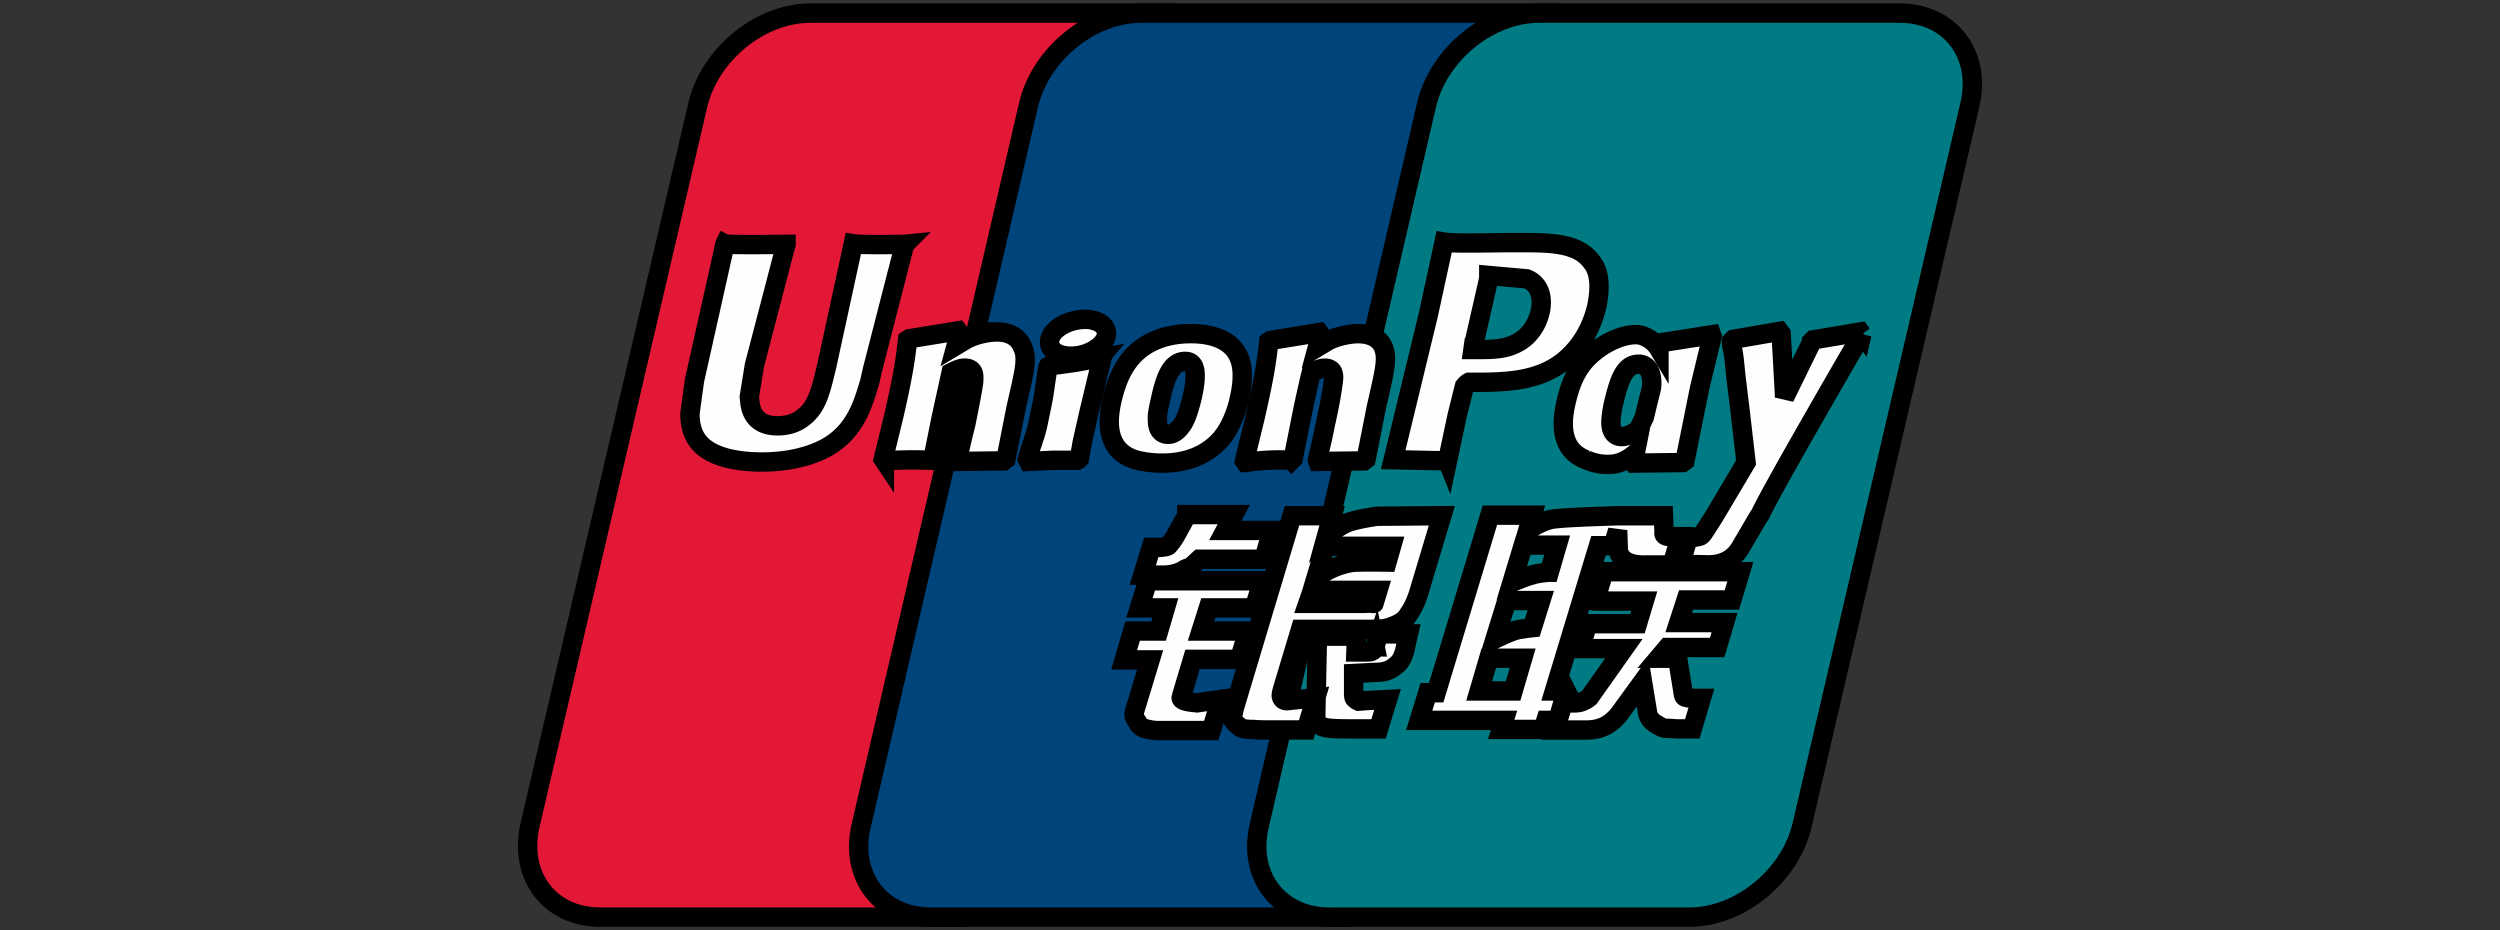
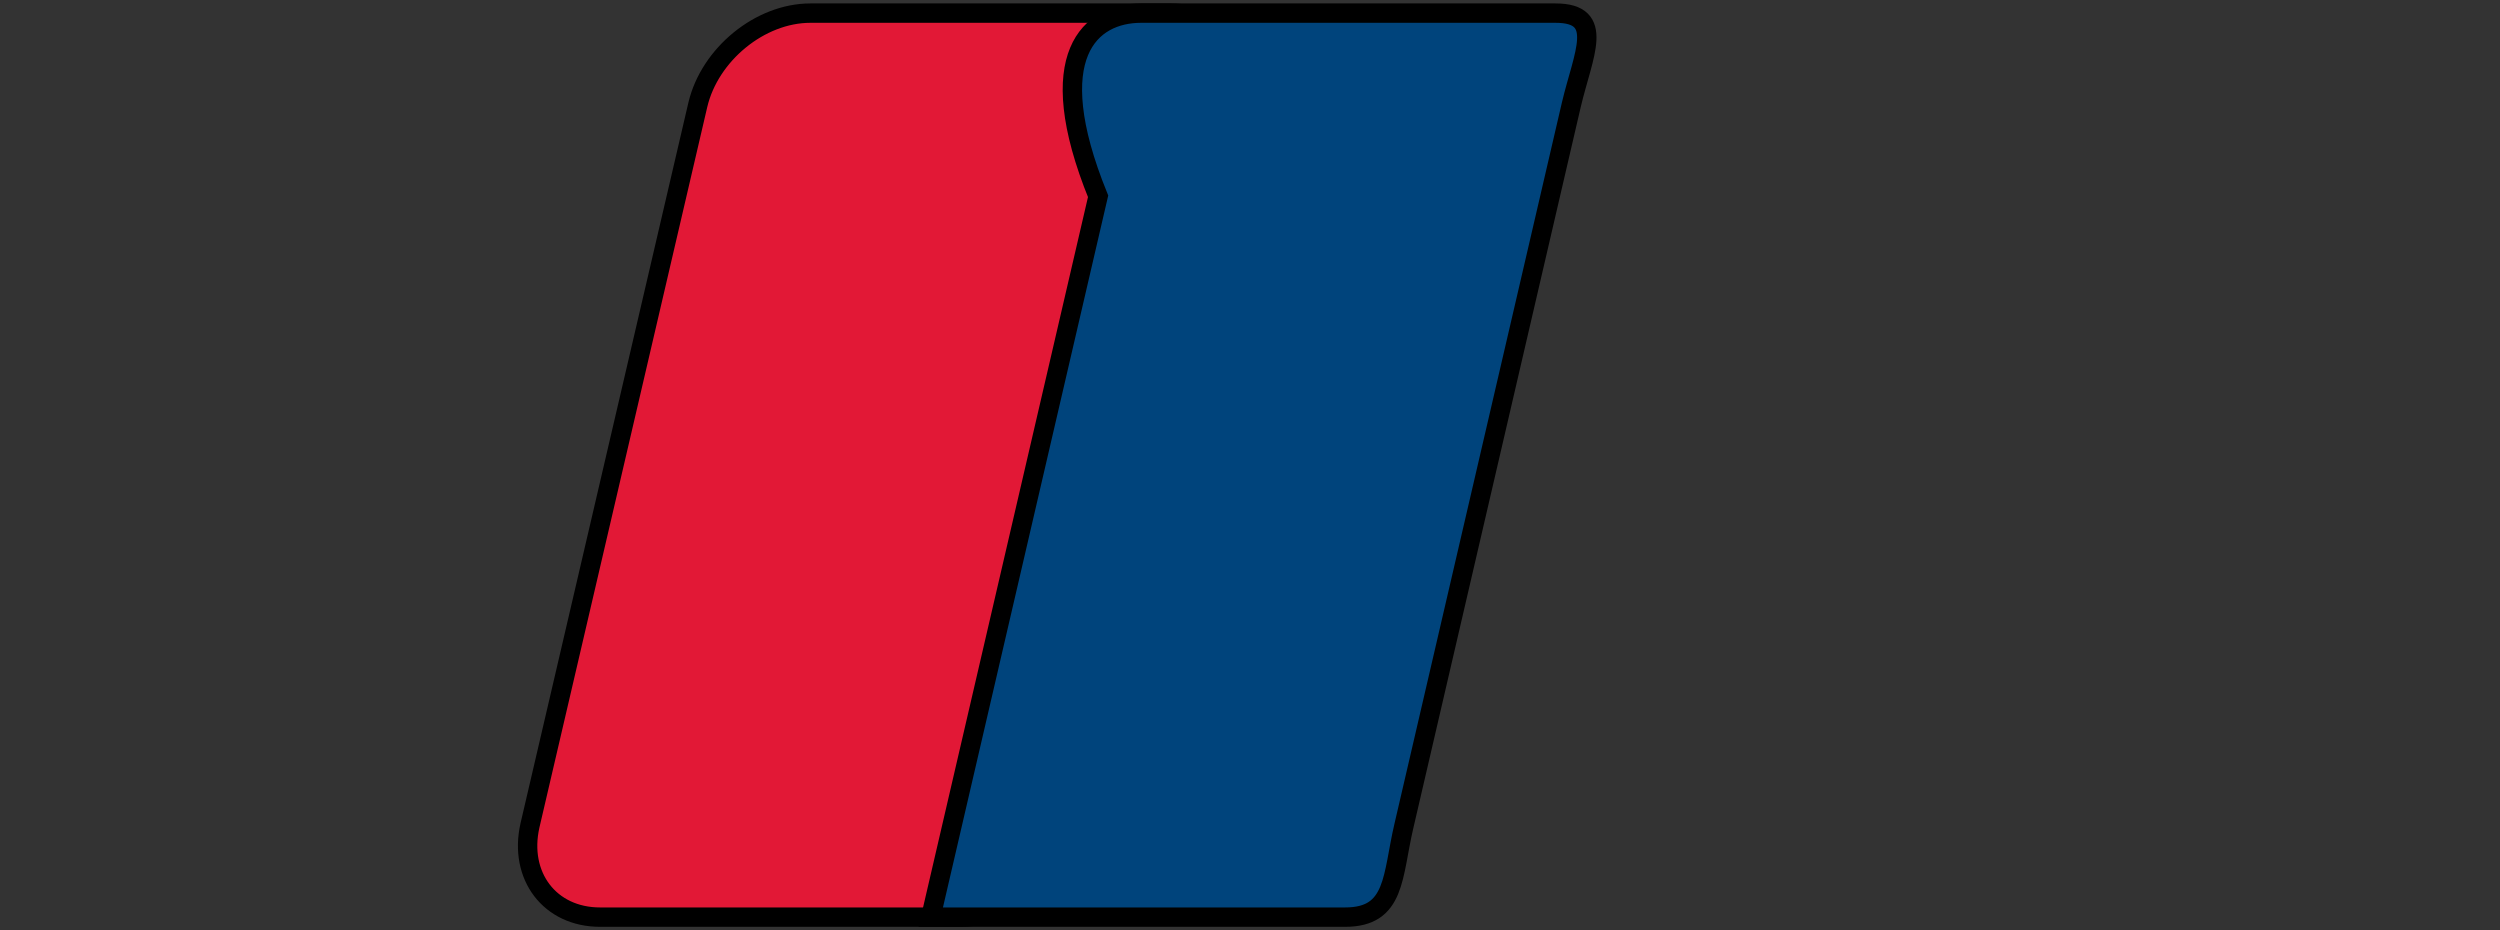
<svg xmlns="http://www.w3.org/2000/svg" width="129" height="48" stroke="null">
  <rect width="100%" height="100%" fill="#333333" stroke="none" />
  <path d="M41.814.677h18.612c2.596 0 4.201 2.13 3.617 4.726l-8.664 37.195c-.613 2.596-3.209 4.726-5.805 4.726H30.962c-2.596 0-4.201-2.13-3.617-4.726l8.664-37.195c.613-2.596 3.209-4.726 5.805-4.726" fill="#e21836" />
-   <path d="M58.88.677h21.384c2.596 0 1.429 2.13.817 4.726l-8.635 37.195c-.613 2.596-.408 4.726-3.034 4.726H48.027c-2.596 0-4.201-2.13-3.588-4.726l8.635-37.195C53.687 2.806 56.283.677 58.88.677" fill="#00447c" />
-   <path d="M79.417.677h18.612c2.596 0 4.23 2.13 3.617 4.726l-8.664 37.195c-.613 2.596-3.209 4.726-5.805 4.726H68.594c-2.596 0-4.23-2.13-3.617-4.726l8.635-37.195c.613-2.596 3.209-4.726 5.805-4.726" fill="#007b84" />
-   <path d="M46.685 12.608c-1.925.029-2.48 0-2.655-.029L42.66 18.88c-.292 1.196-.467 2.071-1.167 2.625-.379.321-.846.467-1.371.467-.846 0-1.342-.408-1.429-1.225l-.029-.263.263-1.634 1.605-6.155c0-.029.029-.058.029-.087-2.625.029-3.092 0-3.151-.029-.029.058-.087.408-.087.408l-1.371 6.126-.117.525-.233 1.692c0 .496.087.904.292 1.255.642 1.109 2.421 1.255 3.442 1.255 1.313 0 2.538-.292 3.384-.788 1.429-.846 1.809-2.188 2.159-3.355l.145-.642 1.634-6.36c0-.058.029-.087.029-.087zm4.755 4.522c-.35 0-.963.087-1.517.35l-.584.35.175-.642-.087-.117-2.509.408-.087.058c-.117 1.05-.233 1.838-.7 3.88l-.554 2.275.058.087a22.761 22.761 0 0 1 2.421-.029l.087-.087.408-2.042.525-2.392c.233-.117.467-.233.7-.233.554 0 .467.467.467.671-.029.321-.233 1.342-.408 2.217l-.146.584-.292 1.255.029.087 2.363-.029.117-.087.525-2.655.146-.642c.292-1.284.438-1.925.204-2.451-.263-.671-.846-.817-1.342-.817zm5.309 1.342l-1.313.233-1.284.175-.058.029-.029.058-.175 1.196c-.058.438-.175.934-.321 1.663-.117.554-.204.729-.263.934s-.146.379-.292.934l.029.058.029.058 1.225-.058h1.284l.058-.029.058-.058.146-.846.35-1.546.321-1.342.321-1.342-.029-.058-.058-.058h0zm0-1.809c-.525-.321-1.459-.204-2.071.204s-.7 1.021-.175 1.342c.525.292 1.459.204 2.071-.233.613-.408.7-.992.175-1.313zm3.209 7.235c1.079 0 2.159-.292 2.976-1.167.642-.7.934-1.75 1.021-2.188.321-1.429.058-2.1-.263-2.509-.496-.613-1.342-.817-2.246-.817-.525 0-1.809.058-2.801.963-.729.671-1.05 1.575-1.255 2.421-.204.875-.438 2.48 1.021 3.063.467.175 1.109.233 1.546.233h0zm-.087-3.238c.233-1.079.525-2.013 1.284-2.013.584 0 .613.671.379 1.78-.058.233-.263 1.138-.554 1.517-.204.292-.438.467-.7.467-.087 0-.554 0-.554-.7-.029-.321.058-.671.146-1.05h0zm6.768 3.092l.087-.087.408-2.042a63.806 63.806 0 0 1 .525-2.392c.233-.117.467-.233.7-.233.525 0 .467.467.438.671-.029.321-.204 1.342-.408 2.217l-.117.584-.292 1.255.029.087 2.363-.029.117-.087.525-2.655.146-.642c.292-1.284.438-1.925.233-2.451-.233-.584-.817-.729-1.313-.729-.35 0-.963.087-1.517.35l-.584.35.175-.642-.087-.117-2.509.408-.087.058c-.117 1.05-.233 1.838-.7 3.88l-.554 2.275.058.087a10.97 10.97 0 0 1 2.363-.117h0zm8.052.029l.496-2.334.379-1.517s.117-.146.233-.204h.175c1.517 0 3.238 0 4.58-.992.904-.671 1.546-1.692 1.838-2.917.058-.292.117-.642.117-1.021 0-.467-.087-.934-.379-1.284-.7-.963-2.042-.992-3.647-.992h-.788c-2.013.029-2.83.029-3.18-.029l-.087.408-.729 3.355-1.809 7.468 2.801.058h0zm1.342-5.951l.758-3.326.029-.175v-.117l.321.029 1.634.146c.613.233.875.875.7 1.692-.175.758-.642 1.371-1.284 1.663-.525.263-1.138.292-1.78.292h-.408l.029-.204h0zm4.784 2.888c-.204.875-.438 2.451 1.021 3.005a2.675 2.675 0 0 0 1.313.233c.438-.029.846-.233 1.225-.554-.029.146-.058.263-.117.408l.058.087 2.509-.029.117-.087.758-3.763.642-2.655-.029-.087-2.596.408-.087.058c0 .087-.029.175-.029.263-.175-.292-.438-.525-.817-.671-.496-.204-1.663.058-2.684.963-.758.671-1.079 1.546-1.284 2.421h-.001zm2.451.058c.263-1.079.525-1.984 1.284-1.984.467 0 .729.438.671 1.167-.029.175-.087.379-.146.613l-.233.963-.263.554c-.204.263-.642.438-.904.438-.087 0-.525 0-.554-.671 0-.35.058-.7.146-1.079zm12.807-3.53l-.087-.117-2.421.408-.087.087v.058-.029l-1.4 2.859v-.175l-.175-3.122-.087-.117-2.363.408-.087.087c0 .029 0 .087-.029.117v.029c.146.7.117.554.233 1.692l.204 1.663.321 2.771-1.663 2.801h0l-.525.817c-.058.087-.117.146-.175.175-.087.029-.175.058-.321.058h-.292l-.408 1.4 1.459.029c.846 0 1.371-.408 1.663-.934l.904-1.546h0l.087-.117c.613-1.342 5.251-9.306 5.251-9.306l-.001.001zM80.818 35.655h-.613l2.275-7.497h.758l.233-.788.029.846c-.029.525.379.992 1.488.934h1.284l.438-1.459h-.467c-.263 0-.408-.058-.379-.204l-.029-.875h-2.363 0c-.758.029-3.034.087-3.501.204-.554.146-1.138.554-1.138.554l.233-.788H76.88l-.467 1.546-2.305 7.614h-.438l-.438 1.429h4.376l-.146.467h2.159l.146-.467h.613l.438-1.517h0zm-1.78-5.98c-.35.087-1.021.379-1.021.379l.584-1.925h1.75l-.408 1.4c-.029 0-.554.029-.904.146zm.029 2.713s-.554.058-.904.146c-.35.117-1.021.438-1.021.438l.613-1.984h1.75l-.438 1.4h0zm-.992 3.267h-1.75l.496-1.692h1.75l-.496 1.692zm4.23-4.638h2.538l-.35 1.167h-2.567l-.379 1.284h2.246l-1.692 2.392a.78.78 0 0 1-.35.292.994.994 0 0 1-.467.117h-.613l-.438 1.4h1.634c.846 0 1.342-.379 1.721-.875l1.167-1.605.263 1.605a.85.85 0 0 0 .408.554c.175.087.321.233.554.233.263 0 .438.029.554.029h.788l.467-1.575h-.321c-.175 0-.496-.029-.554-.087s-.058-.175-.087-.35l-.263-1.634h-.992l.467-.554h2.567l.379-1.284h-2.363l.379-1.167h2.363l.438-1.459h-7.031l-.467 1.517h0zm-21.354 4.959l.584-1.954h2.421l.438-1.459h-2.421l.379-1.196h2.363l.438-1.4h-5.922l-.438 1.4h1.342l-.35 1.196h-1.342l-.438 1.488h1.342l-.788 2.596c-.117.35.058.467.146.642a.65.65 0 0 0 .438.321c.233.058.408.087.613.087h2.742l.496-1.605-1.225.175c-.233-.029-.875-.058-.817-.292h0zm.292-9.394l-.613 1.109c-.146.233-.263.379-.35.467-.087.058-.292.087-.554.087h-.321l-.438 1.429h1.079c.525 0 .904-.175 1.079-.292.204-.117.263-.058.408-.204l.35-.321h3.326l.438-1.488h-2.421l.438-.817h-2.421v.029h0zm4.901 9.423c-.058-.087-.029-.233.058-.525l.904-3.005h3.238c.467 0 .817 0 1.021-.029.233-.029.496-.117.788-.263s.438-.321.554-.525c.146-.204.379-.613.554-1.255l1.138-3.793-3.355.029s-1.021.146-1.488.321-1.109.7-1.109.7l.292-1.05h-2.071l-2.888 9.627c-.117.379-.175.642-.175.817s.233.35.379.467c.175.117.438.117.671.117.263.029.613.029 1.138.029h1.604l.496-1.663-1.429.146c-.175.029-.292-.058-.321-.146h0zm1.575-5.543h3.384l-.204.671c-.029.029-.117-.029-.438 0h-2.976l.233-.671h0zm.671-2.275h3.413l-.233.817s-1.604-.029-1.867.029c-1.138.204-1.809.817-1.809.817l.496-1.663h0zm2.567 5.193c-.029.087-.058.175-.146.204-.058.058-.175.058-.35.058h-.496l.029-.817h-2.013l-.087 4.026c0 .292.029.467.233.584.204.175.875.175 1.75.175h1.254l.467-1.517-1.109.058-.379.029c-.058-.029-.087-.029-.146-.087s-.117-.029-.117-.321v-1.021l1.138-.058c.613 0 .875-.204 1.109-.408.204-.175.292-.408.379-.671l.204-.904h-1.575l-.146.671h.001z" fill="#fefefe" />
+   <path d="M58.88.677h21.384c2.596 0 1.429 2.13.817 4.726l-8.635 37.195c-.613 2.596-.408 4.726-3.034 4.726H48.027l8.635-37.195C53.687 2.806 56.283.677 58.88.677" fill="#00447c" />
</svg>